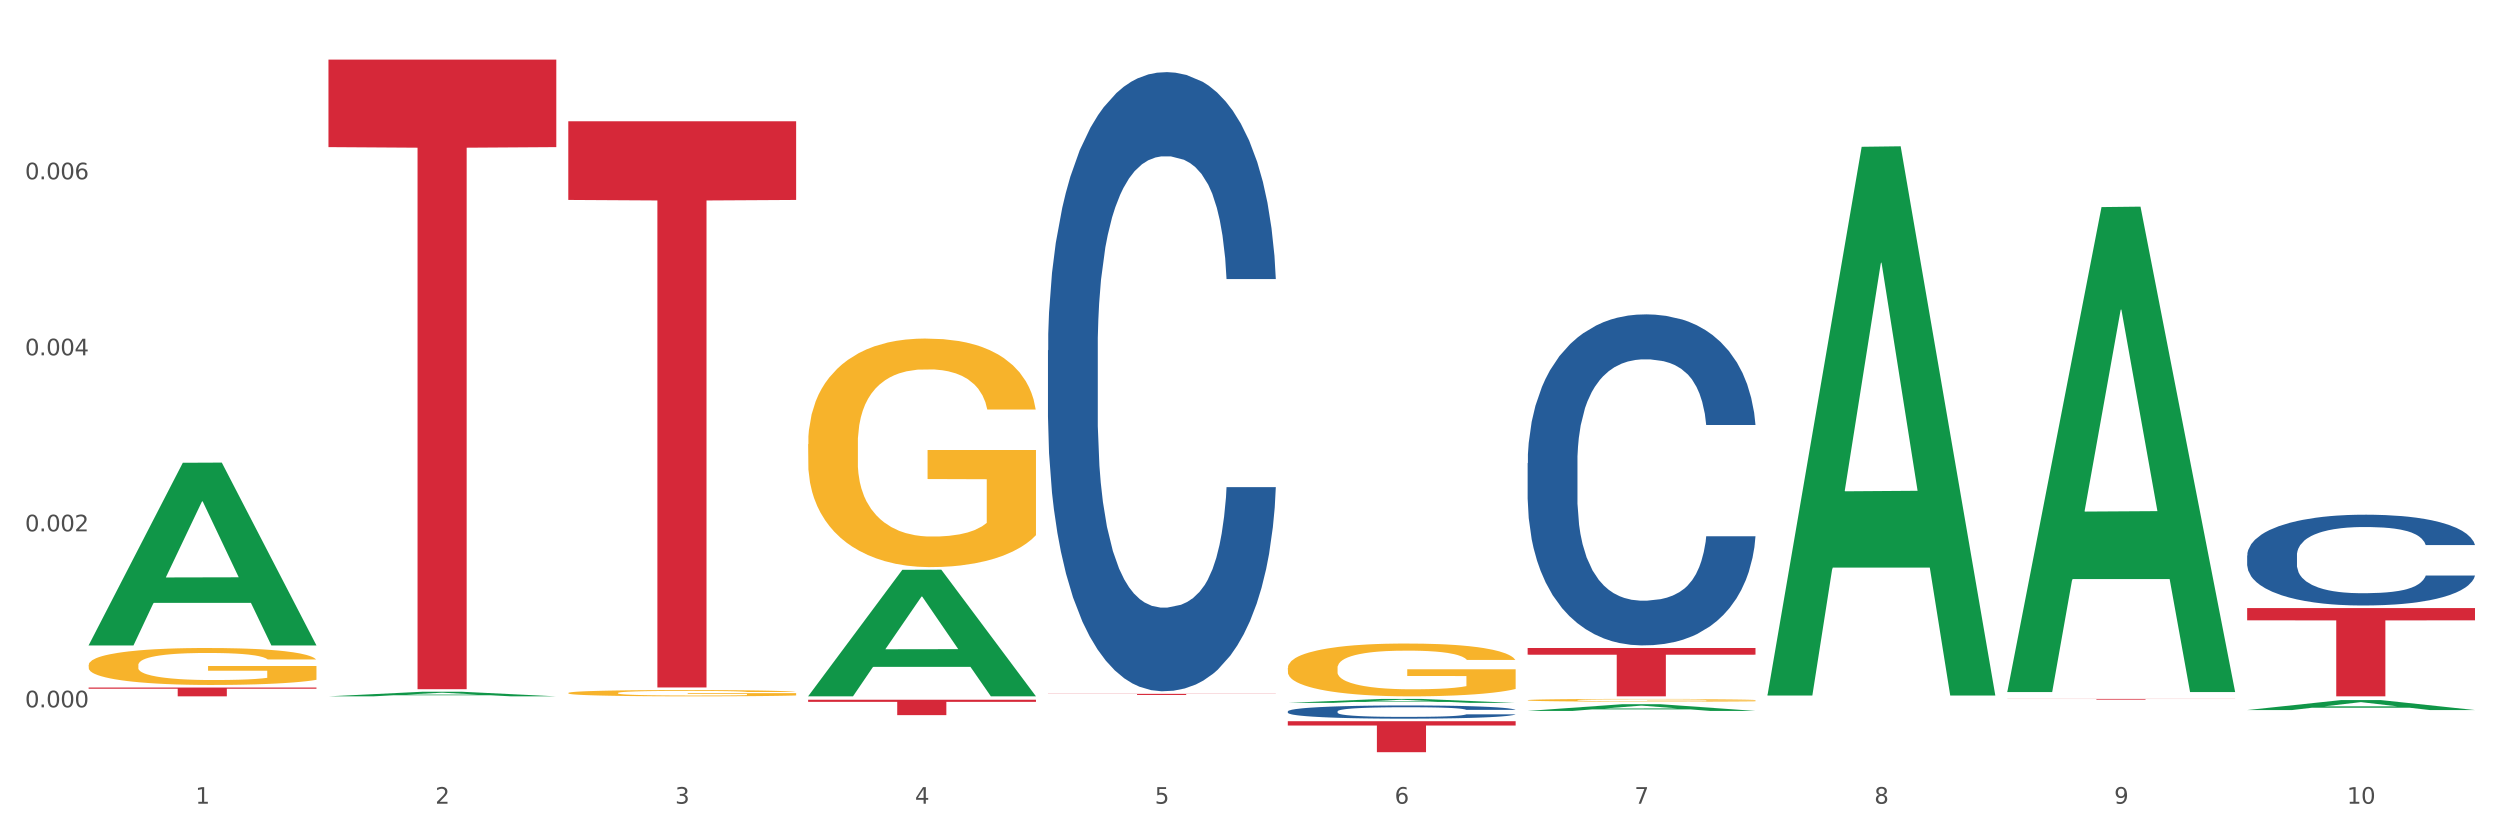
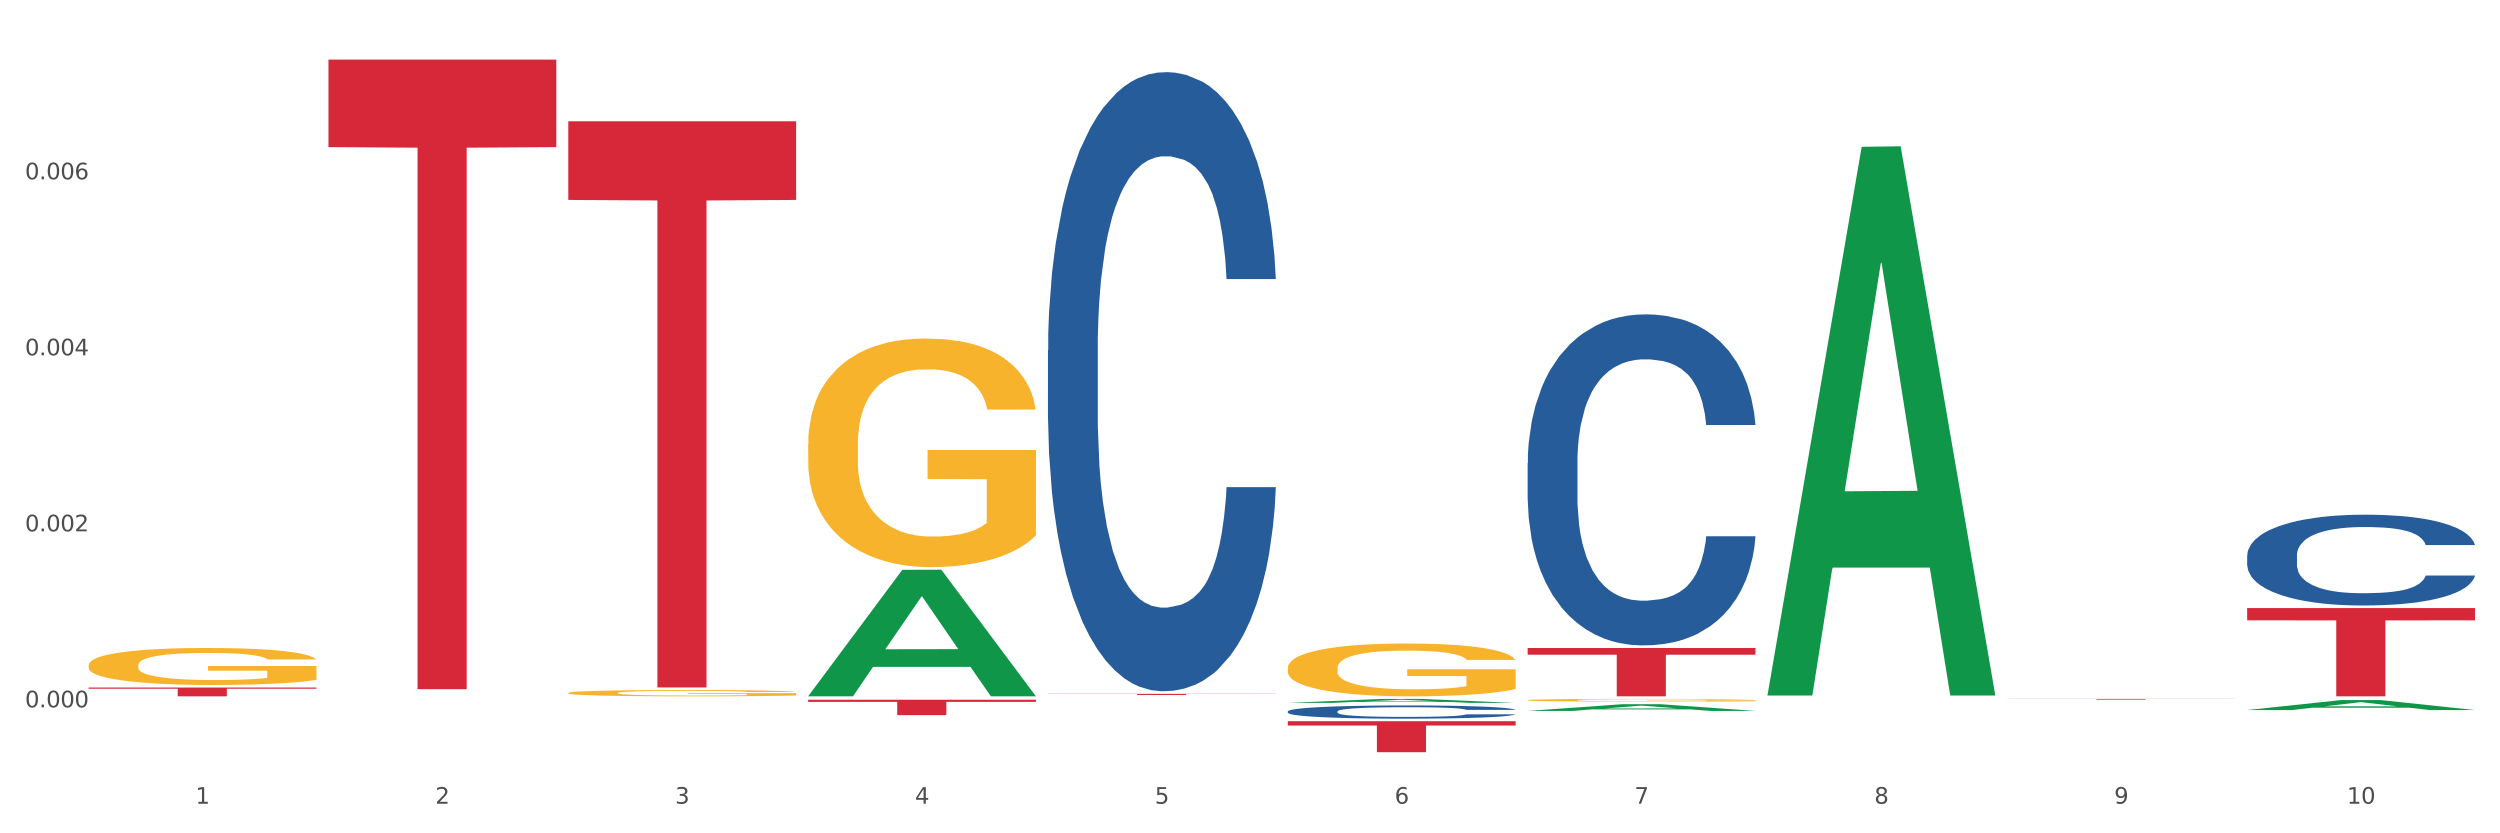
<svg xmlns="http://www.w3.org/2000/svg" xmlns:xlink="http://www.w3.org/1999/xlink" width="1080pt" height="360pt" viewBox="0 0 1080 360" version="1.1">
  <rect x="0" y="0" width="1080" height="360" fill="#333333" stroke="none" />
  <defs>
    <style type="text/css">*{stroke-linejoin: round; stroke-linecap: butt}</style>
  </defs>
  <g id="figure_1">
    <g id="patch_1">
      <path d="M 0 360  L 1080 360  L 1080 0  L 0 0  z " style="fill: #ffffff; stroke: #ffffff; stroke-linejoin: miter" />
    </g>
    <g id="axes_1">
      <g id="matplotlib.axis_1">
        <g id="xtick_1">
          <g id="text_1">
            <g style="fill: #4d4d4d" transform="translate(84.444 347.204) scale(0.096 -0.096)">
              <defs>
                <path id="DejaVuSans-31" d="M 794 531  L 1825 531  L 1825 4091  L 703 3866  L 703 4441  L 1819 4666  L 2450 4666  L 2450 531  L 3481 531  L 3481 0  L 794 0  L 794 531  z " transform="scale(0.016)" />
              </defs>
              <use xlink:href="#DejaVuSans-31" />
            </g>
          </g>
        </g>
        <g id="xtick_2">
          <g id="text_2">
            <g style="fill: #4d4d4d" transform="translate(188.053 347.204) scale(0.096 -0.096)">
              <defs>
                <path id="DejaVuSans-32" d="M 1228 531  L 3431 531  L 3431 0  L 469 0  L 469 531  Q 828 903 1448 1529  Q 2069 2156 2228 2338  Q 2531 2678 2651 2914  Q 2772 3150 2772 3378  Q 2772 3750 2511 3984  Q 2250 4219 1831 4219  Q 1534 4219 1204 4116  Q 875 4013 500 3803  L 500 4441  Q 881 4594 1212 4672  Q 1544 4750 1819 4750  Q 2544 4750 2975 4387  Q 3406 4025 3406 3419  Q 3406 3131 3298 2873  Q 3191 2616 2906 2266  Q 2828 2175 2409 1742  Q 1991 1309 1228 531  z " transform="scale(0.016)" />
              </defs>
              <use xlink:href="#DejaVuSans-32" />
            </g>
          </g>
        </g>
        <g id="xtick_3">
          <g id="text_3">
            <g style="fill: #4d4d4d" transform="translate(291.663 347.204) scale(0.096 -0.096)">
              <defs>
                <path id="DejaVuSans-33" d="M 2597 2516  Q 3050 2419 3304 2112  Q 3559 1806 3559 1356  Q 3559 666 3084 287  Q 2609 -91 1734 -91  Q 1441 -91 1130 -33  Q 819 25 488 141  L 488 750  Q 750 597 1062 519  Q 1375 441 1716 441  Q 2309 441 2620 675  Q 2931 909 2931 1356  Q 2931 1769 2642 2001  Q 2353 2234 1838 2234  L 1294 2234  L 1294 2753  L 1863 2753  Q 2328 2753 2575 2939  Q 2822 3125 2822 3475  Q 2822 3834 2567 4026  Q 2313 4219 1838 4219  Q 1578 4219 1281 4162  Q 984 4106 628 3988  L 628 4550  Q 988 4650 1302 4700  Q 1616 4750 1894 4750  Q 2613 4750 3031 4423  Q 3450 4097 3450 3541  Q 3450 3153 3228 2886  Q 3006 2619 2597 2516  z " transform="scale(0.016)" />
              </defs>
              <use xlink:href="#DejaVuSans-33" />
            </g>
          </g>
        </g>
        <g id="xtick_4">
          <g id="text_4">
            <g style="fill: #4d4d4d" transform="translate(395.273 347.204) scale(0.096 -0.096)">
              <defs>
                <path id="DejaVuSans-34" d="M 2419 4116  L 825 1625  L 2419 1625  L 2419 4116  z M 2253 4666  L 3047 4666  L 3047 1625  L 3713 1625  L 3713 1100  L 3047 1100  L 3047 0  L 2419 0  L 2419 1100  L 313 1100  L 313 1709  L 2253 4666  z " transform="scale(0.016)" />
              </defs>
              <use xlink:href="#DejaVuSans-34" />
            </g>
          </g>
        </g>
        <g id="xtick_5">
          <g id="text_5">
            <g style="fill: #4d4d4d" transform="translate(498.883 347.204) scale(0.096 -0.096)">
              <defs>
                <path id="DejaVuSans-35" d="M 691 4666  L 3169 4666  L 3169 4134  L 1269 4134  L 1269 2991  Q 1406 3038 1543 3061  Q 1681 3084 1819 3084  Q 2600 3084 3056 2656  Q 3513 2228 3513 1497  Q 3513 744 3044 326  Q 2575 -91 1722 -91  Q 1428 -91 1123 -41  Q 819 9 494 109  L 494 744  Q 775 591 1075 516  Q 1375 441 1709 441  Q 2250 441 2565 725  Q 2881 1009 2881 1497  Q 2881 1984 2565 2268  Q 2250 2553 1709 2553  Q 1456 2553 1204 2497  Q 953 2441 691 2322  L 691 4666  z " transform="scale(0.016)" />
              </defs>
              <use xlink:href="#DejaVuSans-35" />
            </g>
          </g>
        </g>
        <g id="xtick_6">
          <g id="text_6">
            <g style="fill: #4d4d4d" transform="translate(602.492 347.204) scale(0.096 -0.096)">
              <defs>
                <path id="DejaVuSans-36" d="M 2113 2584  Q 1688 2584 1439 2293  Q 1191 2003 1191 1497  Q 1191 994 1439 701  Q 1688 409 2113 409  Q 2538 409 2786 701  Q 3034 994 3034 1497  Q 3034 2003 2786 2293  Q 2538 2584 2113 2584  z M 3366 4563  L 3366 3988  Q 3128 4100 2886 4159  Q 2644 4219 2406 4219  Q 1781 4219 1451 3797  Q 1122 3375 1075 2522  Q 1259 2794 1537 2939  Q 1816 3084 2150 3084  Q 2853 3084 3261 2657  Q 3669 2231 3669 1497  Q 3669 778 3244 343  Q 2819 -91 2113 -91  Q 1303 -91 875 529  Q 447 1150 447 2328  Q 447 3434 972 4092  Q 1497 4750 2381 4750  Q 2619 4750 2861 4703  Q 3103 4656 3366 4563  z " transform="scale(0.016)" />
              </defs>
              <use xlink:href="#DejaVuSans-36" />
            </g>
          </g>
        </g>
        <g id="xtick_7">
          <g id="text_7">
            <g style="fill: #4d4d4d" transform="translate(706.102 347.204) scale(0.096 -0.096)">
              <defs>
                <path id="DejaVuSans-37" d="M 525 4666  L 3525 4666  L 3525 4397  L 1831 0  L 1172 0  L 2766 4134  L 525 4134  L 525 4666  z " transform="scale(0.016)" />
              </defs>
              <use xlink:href="#DejaVuSans-37" />
            </g>
          </g>
        </g>
        <g id="xtick_8">
          <g id="text_8">
            <g style="fill: #4d4d4d" transform="translate(809.712 347.204) scale(0.096 -0.096)">
              <defs>
                <path id="DejaVuSans-38" d="M 2034 2216  Q 1584 2216 1326 1975  Q 1069 1734 1069 1313  Q 1069 891 1326 650  Q 1584 409 2034 409  Q 2484 409 2743 651  Q 3003 894 3003 1313  Q 3003 1734 2745 1975  Q 2488 2216 2034 2216  z M 1403 2484  Q 997 2584 770 2862  Q 544 3141 544 3541  Q 544 4100 942 4425  Q 1341 4750 2034 4750  Q 2731 4750 3128 4425  Q 3525 4100 3525 3541  Q 3525 3141 3298 2862  Q 3072 2584 2669 2484  Q 3125 2378 3379 2068  Q 3634 1759 3634 1313  Q 3634 634 3220 271  Q 2806 -91 2034 -91  Q 1263 -91 848 271  Q 434 634 434 1313  Q 434 1759 690 2068  Q 947 2378 1403 2484  z M 1172 3481  Q 1172 3119 1398 2916  Q 1625 2713 2034 2713  Q 2441 2713 2670 2916  Q 2900 3119 2900 3481  Q 2900 3844 2670 4047  Q 2441 4250 2034 4250  Q 1625 4250 1398 4047  Q 1172 3844 1172 3481  z " transform="scale(0.016)" />
              </defs>
              <use xlink:href="#DejaVuSans-38" />
            </g>
          </g>
        </g>
        <g id="xtick_9">
          <g id="text_9">
            <g style="fill: #4d4d4d" transform="translate(913.322 347.204) scale(0.096 -0.096)">
              <defs>
                <path id="DejaVuSans-39" d="M 703 97  L 703 672  Q 941 559 1184 500  Q 1428 441 1663 441  Q 2288 441 2617 861  Q 2947 1281 2994 2138  Q 2813 1869 2534 1725  Q 2256 1581 1919 1581  Q 1219 1581 811 2004  Q 403 2428 403 3163  Q 403 3881 828 4315  Q 1253 4750 1959 4750  Q 2769 4750 3195 4129  Q 3622 3509 3622 2328  Q 3622 1225 3098 567  Q 2575 -91 1691 -91  Q 1453 -91 1209 -44  Q 966 3 703 97  z M 1959 2075  Q 2384 2075 2632 2365  Q 2881 2656 2881 3163  Q 2881 3666 2632 3958  Q 2384 4250 1959 4250  Q 1534 4250 1286 3958  Q 1038 3666 1038 3163  Q 1038 2656 1286 2365  Q 1534 2075 1959 2075  z " transform="scale(0.016)" />
              </defs>
              <use xlink:href="#DejaVuSans-39" />
            </g>
          </g>
        </g>
        <g id="xtick_10">
          <g id="text_10">
            <g style="fill: #4d4d4d" transform="translate(1013.877 347.204) scale(0.096 -0.096)">
              <defs>
                <path id="DejaVuSans-30" d="M 2034 4250  Q 1547 4250 1301 3770  Q 1056 3291 1056 2328  Q 1056 1369 1301 889  Q 1547 409 2034 409  Q 2525 409 2770 889  Q 3016 1369 3016 2328  Q 3016 3291 2770 3770  Q 2525 4250 2034 4250  z M 2034 4750  Q 2819 4750 3233 4129  Q 3647 3509 3647 2328  Q 3647 1150 3233 529  Q 2819 -91 2034 -91  Q 1250 -91 836 529  Q 422 1150 422 2328  Q 422 3509 836 4129  Q 1250 4750 2034 4750  z " transform="scale(0.016)" />
              </defs>
              <use xlink:href="#DejaVuSans-31" />
              <use xlink:href="#DejaVuSans-30" transform="translate(63.623 0)" />
            </g>
          </g>
        </g>
        <g id="xtick_11" />
        <g id="xtick_12" />
        <g id="xtick_13" />
        <g id="xtick_14" />
        <g id="xtick_15" />
        <g id="xtick_16" />
        <g id="xtick_17" />
        <g id="xtick_18" />
        <g id="xtick_19" />
      </g>
      <g id="matplotlib.axis_2">
        <g id="ytick_1">
          <g id="text_11">
            <g style="fill: #4d4d4d" transform="translate(10.8 305.575) scale(0.096 -0.096)">
              <defs>
                <path id="DejaVuSans-2e" d="M 684 794  L 1344 794  L 1344 0  L 684 0  L 684 794  z " transform="scale(0.016)" />
              </defs>
              <use xlink:href="#DejaVuSans-30" />
              <use xlink:href="#DejaVuSans-2e" transform="translate(63.623 0)" />
              <use xlink:href="#DejaVuSans-30" transform="translate(95.41 0)" />
              <use xlink:href="#DejaVuSans-30" transform="translate(159.033 0)" />
              <use xlink:href="#DejaVuSans-30" transform="translate(222.656 0)" />
            </g>
          </g>
        </g>
        <g id="ytick_2">
          <g id="text_12">
            <g style="fill: #4d4d4d" transform="translate(10.8 229.538) scale(0.096 -0.096)">
              <use xlink:href="#DejaVuSans-30" />
              <use xlink:href="#DejaVuSans-2e" transform="translate(63.623 0)" />
              <use xlink:href="#DejaVuSans-30" transform="translate(95.41 0)" />
              <use xlink:href="#DejaVuSans-30" transform="translate(159.033 0)" />
              <use xlink:href="#DejaVuSans-32" transform="translate(222.656 0)" />
            </g>
          </g>
        </g>
        <g id="ytick_3">
          <g id="text_13">
            <g style="fill: #4d4d4d" transform="translate(10.8 153.5) scale(0.096 -0.096)">
              <use xlink:href="#DejaVuSans-30" />
              <use xlink:href="#DejaVuSans-2e" transform="translate(63.623 0)" />
              <use xlink:href="#DejaVuSans-30" transform="translate(95.41 0)" />
              <use xlink:href="#DejaVuSans-30" transform="translate(159.033 0)" />
              <use xlink:href="#DejaVuSans-34" transform="translate(222.656 0)" />
            </g>
          </g>
        </g>
        <g id="ytick_4">
          <g id="text_14">
            <g style="fill: #4d4d4d" transform="translate(10.8 77.463) scale(0.096 -0.096)">
              <use xlink:href="#DejaVuSans-30" />
              <use xlink:href="#DejaVuSans-2e" transform="translate(63.623 0)" />
              <use xlink:href="#DejaVuSans-30" transform="translate(95.41 0)" />
              <use xlink:href="#DejaVuSans-30" transform="translate(159.033 0)" />
              <use xlink:href="#DejaVuSans-36" transform="translate(222.656 0)" />
            </g>
          </g>
        </g>
        <g id="ytick_5" />
        <g id="ytick_6" />
        <g id="ytick_7" />
        <g id="ytick_8" />
      </g>
      <g id="PolyCollection_1">
-         <path d="M 38.283 278.682  L 38.384 278.608  L 78.974 199.915  L 95.818 199.841  L 136.712 278.831  L 117.229 278.831  L 108.401 260.437  L 66.493 260.437  L 66.188 260.734  L 57.664 278.831  L 38.283 278.831  L 38.283 278.682  L 71.769 249.46  L 103.125 249.386  L 87.599 216.677  L 87.396 216.529  L 87.193 216.751  L 71.668 249.386  L 71.769 249.46  L 38.283 278.682  z " clip-path="url(#p1e5bce26fd)" style="fill: #109648" />
        <path d="M 867.161 301.928  L 965.59 301.928  L 965.59 301.972  L 926.872 301.972  L 926.872 302.244  L 905.646 302.244  L 905.646 301.972  L 867.161 301.972  L 867.161 301.928  L 867.161 301.928  z " clip-path="url(#p1e5bce26fd)" style="fill: #d62839" />
        <path d="M 659.941 279.926  L 758.371 279.926  L 758.371 282.83  L 719.652 282.85  L 719.652 300.823  L 698.427 300.823  L 698.427 282.85  L 659.941 282.83  L 659.941 279.946  L 659.941 279.926  z " clip-path="url(#p1e5bce26fd)" style="fill: #d62839" />
        <path d="M 556.332 311.567  L 654.761 311.567  L 654.761 313.426  L 616.042 313.439  L 616.042 324.95  L 594.817 324.95  L 594.817 313.439  L 556.332 313.426  L 556.332 311.579  L 556.332 311.567  z " clip-path="url(#p1e5bce26fd)" style="fill: #d62839" />
        <path d="M 452.722 299.74  L 551.151 299.74  L 551.151 299.808  L 512.433 299.808  L 512.433 300.228  L 491.207 300.228  L 491.207 299.808  L 452.722 299.808  L 452.722 299.74  L 452.722 299.74  z " clip-path="url(#p1e5bce26fd)" style="fill: #d62839" />
        <path d="M 349.112 302.288  L 447.542 302.288  L 447.542 303.211  L 408.823 303.217  L 408.823 308.928  L 387.598 308.928  L 387.598 303.217  L 349.112 303.211  L 349.112 302.294  L 349.112 302.288  z " clip-path="url(#p1e5bce26fd)" style="fill: #d62839" />
        <path d="M 245.502 52.379  L 343.932 52.379  L 343.932 86.372  L 305.213 86.602  L 305.213 296.995  L 283.988 296.995  L 283.988 86.602  L 245.502 86.372  L 245.502 52.608  L 245.502 52.379  z " clip-path="url(#p1e5bce26fd)" style="fill: #d62839" />
        <path d="M 141.893 25.759  L 240.322 25.759  L 240.322 63.553  L 201.603 63.809  L 201.603 297.721  L 180.378 297.721  L 180.378 63.809  L 141.893 63.553  L 141.893 26.015  L 141.893 25.759  z " clip-path="url(#p1e5bce26fd)" style="fill: #d62839" />
        <path d="M 38.283 297.015  L 136.712 297.015  L 136.712 297.542  L 97.994 297.545  L 97.994 300.805  L 76.768 300.805  L 76.768 297.545  L 38.283 297.542  L 38.283 297.019  L 38.283 297.015  z " clip-path="url(#p1e5bce26fd)" style="fill: #d62839" />
        <path d="M 659.941 302.478  L 660.058 302.477  L 660.058 302.438  L 660.29 302.404  L 661.452 302.323  L 663.195 302.255  L 664.474 302.219  L 665.752 302.19  L 667.263 302.161  L 669.122 302.13  L 672.492 302.085  L 674.584 302.063  L 677.14 302.039  L 681.789 302.004  L 685.159 301.984  L 688.645 301.968  L 694.339 301.948  L 698.058 301.94  L 702.009 301.933  L 706.774 301.929  L 710.376 301.928  L 718.279 301.931  L 725.019 301.941  L 728.273 301.948  L 732.456 301.961  L 734.664 301.97  L 738.267 301.988  L 741.985 302.01  L 744.542 302.03  L 748.377 302.067  L 751.282 302.104  L 753.955 302.15  L 755.349 302.181  L 756.395 302.211  L 757.325 302.244  L 758.255 302.298  L 737.337 302.298  L 736.523 302.26  L 735.245 302.224  L 733.386 302.189  L 731.759 302.167  L 728.97 302.14  L 726.413 302.122  L 723.74 302.109  L 720.487 302.099  L 717.93 302.093  L 714.327 302.089  L 707.239 302.09  L 702.474 302.099  L 699.22 302.109  L 697.128 302.119  L 695.269 302.13  L 693.177 302.145  L 690.737 302.168  L 688.994 302.189  L 687.251 302.215  L 685.856 302.241  L 684.578 302.272  L 683.532 302.304  L 682.719 302.338  L 682.021 302.379  L 681.44 302.448  L 681.44 302.597  L 681.673 302.631  L 682.254 302.675  L 682.951 302.709  L 684.113 302.749  L 685.159 302.777  L 687.134 302.816  L 689.342 302.848  L 691.086 302.869  L 692.829 302.887  L 695.85 302.91  L 699.22 302.93  L 702.125 302.942  L 706.077 302.953  L 708.749 302.957  L 711.074 302.959  L 716.768 302.959  L 720.835 302.956  L 725.367 302.949  L 728.854 302.939  L 731.759 302.927  L 735.013 302.907  L 737.104 302.889  L 737.104 302.661  L 711.538 302.66  L 711.538 302.509  L 758.371 302.509  L 758.371 302.953  L 756.395 302.976  L 754.187 302.996  L 751.863 303.015  L 748.377 303.038  L 744.193 303.06  L 740.475 303.075  L 736.523 303.088  L 731.875 303.1  L 725.832 303.111  L 722.113 303.115  L 717.465 303.118  L 712.003 303.119  L 707.239 303.117  L 702.59 303.112  L 697.71 303.102  L 692.945 303.088  L 689.342 303.074  L 685.74 303.056  L 681.905 303.033  L 678.884 303.012  L 676.559 302.992  L 674.003 302.967  L 671.214 302.934  L 669.122 302.905  L 667.263 302.875  L 665.287 302.835  L 663.893 302.802  L 662.498 302.759  L 661.685 302.728  L 660.755 302.679  L 660.058 302.61  L 659.941 302.478  z " clip-path="url(#p1e5bce26fd)" style="fill: #f7b32b" />
        <path d="M 556.332 288.549  L 556.448 288.528  L 556.448 287.778  L 556.68 287.132  L 557.842 285.569  L 559.586 284.277  L 560.864 283.589  L 562.142 283.026  L 563.653 282.464  L 565.512 281.88  L 568.882 281.026  L 570.974 280.588  L 573.531 280.13  L 578.179 279.463  L 581.549 279.088  L 585.035 278.775  L 590.73 278.4  L 594.448 278.233  L 598.4 278.108  L 603.164 278.025  L 606.767 278.004  L 614.669 278.067  L 621.409 278.254  L 624.663 278.4  L 628.846 278.65  L 631.054 278.817  L 634.657 279.15  L 638.375 279.588  L 640.932 279.963  L 644.767 280.672  L 647.672 281.38  L 650.345 282.255  L 651.74 282.86  L 652.785 283.422  L 653.715 284.068  L 654.645 285.089  L 633.727 285.089  L 632.914 284.36  L 631.635 283.672  L 629.776 283.006  L 628.149 282.589  L 625.36 282.068  L 622.803 281.734  L 620.131 281.484  L 616.877 281.276  L 614.32 281.172  L 610.718 281.088  L 603.629 281.109  L 598.864 281.276  L 595.61 281.484  L 593.519 281.672  L 591.659 281.88  L 589.568 282.172  L 587.127 282.61  L 585.384 283.006  L 583.641 283.506  L 582.246 284.006  L 580.968 284.589  L 579.922 285.215  L 579.109 285.861  L 578.412 286.652  L 577.83 287.965  L 577.83 290.82  L 578.063 291.466  L 578.644 292.321  L 579.341 292.967  L 580.503 293.738  L 581.549 294.259  L 583.525 295.009  L 585.733 295.634  L 587.476 296.03  L 589.219 296.363  L 592.24 296.822  L 595.61 297.197  L 598.516 297.426  L 602.467 297.635  L 605.14 297.718  L 607.464 297.76  L 613.158 297.76  L 617.225 297.697  L 621.758 297.551  L 625.244 297.364  L 628.149 297.134  L 631.403 296.759  L 633.495 296.405  L 633.495 292.05  L 607.929 292.029  L 607.929 289.132  L 654.761 289.132  L 654.761 297.635  L 652.785 298.072  L 650.577 298.468  L 648.253 298.822  L 644.767 299.26  L 640.583 299.677  L 636.865 299.969  L 632.914 300.219  L 628.265 300.448  L 622.222 300.656  L 618.504 300.74  L 613.855 300.802  L 608.394 300.823  L 603.629 300.781  L 598.981 300.677  L 594.1 300.49  L 589.335 300.219  L 585.733 299.948  L 582.13 299.614  L 578.295 299.177  L 575.274 298.76  L 572.95 298.385  L 570.393 297.906  L 567.604 297.28  L 565.512 296.718  L 563.653 296.134  L 561.677 295.384  L 560.283 294.738  L 558.888 293.925  L 558.075 293.321  L 557.145 292.383  L 556.448 291.07  L 556.332 288.549  z " clip-path="url(#p1e5bce26fd)" style="fill: #f7b32b" />
        <path d="M 349.112 191.88  L 349.228 191.79  L 349.228 188.543  L 349.461 185.748  L 350.623 178.984  L 352.366 173.392  L 353.644 170.416  L 354.923 167.981  L 356.433 165.546  L 358.293 163.021  L 361.663 159.323  L 363.755 157.429  L 366.311 155.445  L 370.96 152.559  L 374.33 150.936  L 377.816 149.583  L 383.51 147.96  L 387.229 147.238  L 391.18 146.697  L 395.945 146.336  L 399.547 146.246  L 407.449 146.517  L 414.189 147.328  L 417.443 147.96  L 421.627 149.042  L 423.835 149.763  L 427.437 151.206  L 431.156 153.1  L 433.713 154.724  L 437.548 157.79  L 440.453 160.856  L 443.126 164.644  L 444.52 167.259  L 445.566 169.694  L 446.496 172.49  L 447.425 176.909  L 426.508 176.909  L 425.694 173.753  L 424.416 170.777  L 422.557 167.891  L 420.93 166.087  L 418.141 163.832  L 415.584 162.389  L 412.911 161.307  L 409.657 160.405  L 407.101 159.954  L 403.498 159.594  L 396.409 159.684  L 391.645 160.405  L 388.391 161.307  L 386.299 162.119  L 384.44 163.021  L 382.348 164.283  L 379.908 166.177  L 378.165 167.891  L 376.421 170.055  L 375.027 172.22  L 373.749 174.745  L 372.703 177.45  L 371.889 180.246  L 371.192 183.673  L 370.611 189.355  L 370.611 201.711  L 370.843 204.506  L 371.424 208.204  L 372.122 211  L 373.284 214.337  L 374.33 216.591  L 376.305 219.838  L 378.513 222.544  L 380.256 224.257  L 381.999 225.7  L 385.021 227.684  L 388.391 229.307  L 391.296 230.3  L 395.247 231.201  L 397.92 231.562  L 400.244 231.742  L 405.939 231.742  L 410.006 231.472  L 414.538 230.841  L 418.024 230.029  L 420.93 229.037  L 424.183 227.414  L 426.275 225.88  L 426.275 207.031  L 400.709 206.941  L 400.709 194.405  L 447.542 194.405  L 447.542 231.201  L 445.566 233.095  L 443.358 234.809  L 441.034 236.342  L 437.548 238.236  L 433.364 240.04  L 429.645 241.302  L 425.694 242.384  L 421.046 243.377  L 415.003 244.278  L 411.284 244.639  L 406.636 244.91  L 401.174 245  L 396.409 244.819  L 391.761 244.369  L 386.88 243.557  L 382.116 242.384  L 378.513 241.212  L 374.911 239.769  L 371.076 237.875  L 368.054 236.071  L 365.73 234.448  L 363.174 232.374  L 360.385 229.668  L 358.293 227.233  L 356.433 224.708  L 354.458 221.461  L 353.063 218.666  L 351.669 215.148  L 350.855 212.533  L 349.926 208.474  L 349.228 202.793  L 349.112 191.88  z " clip-path="url(#p1e5bce26fd)" style="fill: #f7b32b" />
        <path d="M 245.502 299.358  L 245.619 299.356  L 245.619 299.266  L 245.851 299.189  L 247.013 299.003  L 248.756 298.848  L 250.035 298.766  L 251.313 298.699  L 252.824 298.632  L 254.683 298.562  L 258.053 298.461  L 260.145 298.408  L 262.701 298.354  L 267.35 298.274  L 270.72 298.229  L 274.206 298.192  L 279.9 298.147  L 283.619 298.127  L 287.57 298.112  L 292.335 298.102  L 295.937 298.1  L 303.84 298.107  L 310.58 298.13  L 313.834 298.147  L 318.017 298.177  L 320.225 298.197  L 323.828 298.237  L 327.546 298.289  L 330.103 298.334  L 333.938 298.418  L 336.843 298.503  L 339.516 298.607  L 340.91 298.679  L 341.956 298.747  L 342.886 298.824  L 343.816 298.945  L 322.898 298.945  L 322.084 298.858  L 320.806 298.776  L 318.947 298.697  L 317.32 298.647  L 314.531 298.585  L 311.974 298.545  L 309.301 298.515  L 306.048 298.49  L 303.491 298.478  L 299.888 298.468  L 292.8 298.47  L 288.035 298.49  L 284.781 298.515  L 282.689 298.538  L 280.83 298.562  L 278.738 298.597  L 276.298 298.65  L 274.555 298.697  L 272.812 298.756  L 271.417 298.816  L 270.139 298.886  L 269.093 298.96  L 268.28 299.037  L 267.582 299.132  L 267.001 299.289  L 267.001 299.629  L 267.234 299.706  L 267.815 299.808  L 268.512 299.885  L 269.674 299.977  L 270.72 300.04  L 272.695 300.129  L 274.903 300.204  L 276.647 300.251  L 278.39 300.291  L 281.411 300.346  L 284.781 300.39  L 287.686 300.418  L 291.638 300.443  L 294.31 300.452  L 296.635 300.457  L 302.329 300.457  L 306.396 300.45  L 310.928 300.433  L 314.415 300.41  L 317.32 300.383  L 320.574 300.338  L 322.665 300.296  L 322.665 299.776  L 297.099 299.774  L 297.099 299.428  L 343.932 299.428  L 343.932 300.443  L 341.956 300.495  L 339.748 300.542  L 337.424 300.584  L 333.938 300.636  L 329.754 300.686  L 326.036 300.721  L 322.084 300.751  L 317.436 300.778  L 311.393 300.803  L 307.674 300.813  L 303.026 300.82  L 297.564 300.823  L 292.8 300.818  L 288.151 300.806  L 283.271 300.783  L 278.506 300.751  L 274.903 300.719  L 271.301 300.679  L 267.466 300.627  L 264.445 300.577  L 262.12 300.532  L 259.564 300.475  L 256.775 300.4  L 254.683 300.333  L 252.824 300.263  L 250.848 300.174  L 249.454 300.097  L 248.059 300  L 247.246 299.928  L 246.316 299.816  L 245.619 299.659  L 245.502 299.358  z " clip-path="url(#p1e5bce26fd)" style="fill: #f7b32b" />
        <path d="M 38.283 287.318  L 38.399 287.303  L 38.399 286.778  L 38.632 286.325  L 39.794 285.231  L 41.537 284.327  L 42.815 283.845  L 44.093 283.451  L 45.604 283.058  L 47.464 282.649  L 50.834 282.051  L 52.925 281.745  L 55.482 281.424  L 60.13 280.957  L 63.5 280.694  L 66.987 280.475  L 72.681 280.213  L 76.4 280.096  L 80.351 280.008  L 85.115 279.95  L 88.718 279.935  L 96.62 279.979  L 103.36 280.111  L 106.614 280.213  L 110.798 280.388  L 113.006 280.504  L 116.608 280.738  L 120.327 281.044  L 122.883 281.307  L 126.718 281.803  L 129.623 282.299  L 132.296 282.912  L 133.691 283.335  L 134.737 283.729  L 135.666 284.181  L 136.596 284.896  L 115.678 284.896  L 114.865 284.385  L 113.587 283.904  L 111.727 283.437  L 110.1 283.145  L 107.311 282.78  L 104.755 282.547  L 102.082 282.372  L 98.828 282.226  L 96.271 282.153  L 92.669 282.095  L 85.58 282.109  L 80.816 282.226  L 77.562 282.372  L 75.47 282.503  L 73.611 282.649  L 71.519 282.853  L 69.078 283.16  L 67.335 283.437  L 65.592 283.787  L 64.198 284.137  L 62.919 284.546  L 61.873 284.983  L 61.06 285.436  L 60.363 285.99  L 59.782 286.909  L 59.782 288.908  L 60.014 289.36  L 60.595 289.958  L 61.292 290.41  L 62.455 290.95  L 63.5 291.315  L 65.476 291.84  L 67.684 292.278  L 69.427 292.555  L 71.17 292.788  L 74.192 293.109  L 77.562 293.372  L 80.467 293.533  L 84.418 293.678  L 87.091 293.737  L 89.415 293.766  L 95.109 293.766  L 99.177 293.722  L 103.709 293.62  L 107.195 293.489  L 110.1 293.328  L 113.354 293.066  L 115.446 292.818  L 115.446 289.769  L 89.88 289.754  L 89.88 287.726  L 136.712 287.726  L 136.712 293.678  L 134.737 293.985  L 132.529 294.262  L 130.205 294.51  L 126.718 294.816  L 122.535 295.108  L 118.816 295.312  L 114.865 295.487  L 110.217 295.648  L 104.174 295.794  L 100.455 295.852  L 95.807 295.896  L 90.345 295.911  L 85.58 295.881  L 80.932 295.808  L 76.051 295.677  L 71.286 295.487  L 67.684 295.298  L 64.081 295.064  L 60.247 294.758  L 57.225 294.466  L 54.901 294.204  L 52.344 293.868  L 49.555 293.43  L 47.464 293.036  L 45.604 292.628  L 43.629 292.103  L 42.234 291.651  L 40.84 291.082  L 40.026 290.658  L 39.096 290.002  L 38.399 289.083  L 38.283 287.318  z " clip-path="url(#p1e5bce26fd)" style="fill: #f7b32b" />
        <path d="M 970.771 239.971  L 970.887 239.935  L 970.887 238.932  L 971.236 237.571  L 972.516 235.063  L 974.145 233.165  L 976.937 230.944  L 978.45 230.012  L 980.428 228.973  L 984.5 227.29  L 989.154 225.857  L 992.411 225.068  L 994.854 224.567  L 1000.323 223.671  L 1003.464 223.277  L 1006.722 222.955  L 1009.514 222.74  L 1014.168 222.489  L 1017.891 222.382  L 1022.196 222.346  L 1025.803 222.382  L 1030.573 222.525  L 1037.554 222.955  L 1040.23 223.206  L 1043.836 223.635  L 1047.56 224.209  L 1050.585 224.782  L 1054.075 225.606  L 1057.682 226.68  L 1061.172 228.042  L 1063.615 229.296  L 1065.593 230.621  L 1067.338 232.233  L 1068.618 233.989  L 1069.2 235.457  L 1047.909 235.457  L 1047.327 234.132  L 1046.163 232.699  L 1045 231.732  L 1043.72 230.944  L 1041.742 230.048  L 1039.997 229.475  L 1037.088 228.794  L 1034.412 228.364  L 1032.202 228.113  L 1029.526 227.899  L 1023.825 227.684  L 1019.753 227.684  L 1017.193 227.755  L 1014.052 227.934  L 1011.376 228.185  L 1008.234 228.615  L 1005.791 229.081  L 1003.348 229.69  L 1001.952 230.12  L 999.857 230.908  L 998.461 231.553  L 996.6 232.663  L 995.553 233.451  L 993.691 235.493  L 992.877 236.998  L 992.528 238.037  L 992.295 239.183  L 992.295 244.772  L 992.993 247.279  L 993.575 248.354  L 994.505 249.572  L 996.251 251.148  L 998.81 252.689  L 1001.486 253.799  L 1003.697 254.48  L 1005.791 254.981  L 1007.885 255.376  L 1010.445 255.734  L 1012.539 255.949  L 1015.681 256.164  L 1019.404 256.271  L 1022.312 256.271  L 1028.246 256.092  L 1030.922 255.913  L 1033.482 255.662  L 1036.274 255.268  L 1038.484 254.838  L 1039.764 254.516  L 1041.859 253.835  L 1043.487 253.119  L 1044.884 252.295  L 1045.814 251.578  L 1046.861 250.503  L 1047.676 249.285  L 1047.909 248.641  L 1069.2 248.641  L 1068.735 249.93  L 1067.92 251.184  L 1066.291 252.868  L 1065.012 253.835  L 1063.034 255.017  L 1060.939 256.02  L 1058.031 257.131  L 1055.355 257.955  L 1052.562 258.671  L 1049.537 259.316  L 1044.069 260.212  L 1042.091 260.463  L 1037.903 260.892  L 1034.645 261.143  L 1029.875 261.394  L 1024.988 261.537  L 1019.869 261.573  L 1015.332 261.501  L 1010.329 261.287  L 1007.187 261.072  L 1003.697 260.749  L 999.625 260.248  L 995.785 259.639  L 992.179 258.922  L 988.804 258.098  L 985.663 257.167  L 981.591 255.626  L 978.566 254.122  L 976.355 252.725  L 974.843 251.542  L 973.33 250.038  L 972.516 248.999  L 971.236 246.491  L 970.771 244.163  L 970.771 239.971  z " clip-path="url(#p1e5bce26fd)" style="fill: #255c99" />
        <path d="M 659.941 200.063  L 660.058 199.932  L 660.058 196.275  L 660.407 191.312  L 661.687 182.169  L 663.316 175.247  L 666.108 167.149  L 667.62 163.753  L 669.598 159.965  L 673.67 153.826  L 678.324 148.602  L 681.582 145.729  L 684.025 143.9  L 689.494 140.635  L 692.635 139.198  L 695.893 138.023  L 698.685 137.239  L 703.339 136.325  L 707.062 135.933  L 711.367 135.802  L 714.973 135.933  L 719.744 136.455  L 726.724 138.023  L 729.4 138.937  L 733.007 140.504  L 736.73 142.594  L 739.755 144.684  L 743.246 147.688  L 746.852 151.606  L 750.343 156.569  L 752.786 161.141  L 754.764 165.973  L 756.509 171.851  L 757.789 178.251  L 758.371 183.606  L 737.079 183.606  L 736.498 178.773  L 735.334 173.549  L 734.171 170.022  L 732.891 167.149  L 730.913 163.883  L 729.168 161.794  L 726.259 159.312  L 723.583 157.745  L 721.373 156.83  L 718.697 156.047  L 712.996 155.263  L 708.923 155.263  L 706.364 155.524  L 703.222 156.177  L 700.546 157.092  L 697.405 158.659  L 694.962 160.357  L 692.519 162.577  L 691.122 164.145  L 689.028 167.018  L 687.632 169.369  L 685.77 173.418  L 684.723 176.292  L 682.862 183.736  L 682.047 189.222  L 681.698 193.01  L 681.466 197.189  L 681.466 217.565  L 682.164 226.707  L 682.745 230.626  L 683.676 235.067  L 685.421 240.813  L 687.981 246.43  L 690.657 250.479  L 692.868 252.96  L 694.962 254.789  L 697.056 256.225  L 699.616 257.532  L 701.71 258.315  L 704.851 259.099  L 708.574 259.491  L 711.483 259.491  L 717.417 258.838  L 720.093 258.185  L 722.652 257.27  L 725.445 255.834  L 727.655 254.266  L 728.935 253.091  L 731.029 250.609  L 732.658 247.997  L 734.054 244.993  L 734.985 242.381  L 736.032 238.462  L 736.847 234.022  L 737.079 231.671  L 758.371 231.671  L 757.905 236.373  L 757.091 240.944  L 755.462 247.083  L 754.182 250.609  L 752.204 254.919  L 750.11 258.576  L 747.201 262.625  L 744.526 265.629  L 741.733 268.242  L 738.708 270.593  L 733.24 273.858  L 731.262 274.772  L 727.074 276.34  L 723.816 277.254  L 719.046 278.168  L 714.159 278.691  L 709.04 278.821  L 704.502 278.56  L 699.499 277.776  L 696.358 276.993  L 692.868 275.817  L 688.795 273.989  L 684.956 271.768  L 681.349 269.156  L 677.975 266.152  L 674.834 262.756  L 670.762 257.14  L 667.737 251.654  L 665.526 246.56  L 664.014 242.25  L 662.501 236.764  L 661.687 232.977  L 660.407 223.834  L 659.941 215.344  L 659.941 200.063  z " clip-path="url(#p1e5bce26fd)" style="fill: #255c99" />
        <path d="M 970.771 262.678  L 1069.2 262.678  L 1069.2 267.979  L 1030.481 268.015  L 1030.481 300.823  L 1009.256 300.823  L 1009.256 268.015  L 970.771 267.979  L 970.771 262.714  L 970.771 262.678  z " clip-path="url(#p1e5bce26fd)" style="fill: #d62839" />
        <path d="M 556.332 307.319  L 556.448 307.314  L 556.448 307.168  L 556.797 306.97  L 558.077 306.605  L 559.706 306.329  L 562.498 306.005  L 564.011 305.87  L 565.989 305.719  L 570.061 305.474  L 574.715 305.265  L 577.972 305.151  L 580.415 305.078  L 585.884 304.947  L 589.025 304.89  L 592.283 304.843  L 595.075 304.812  L 599.729 304.775  L 603.452 304.76  L 607.757 304.754  L 611.364 304.76  L 616.134 304.78  L 623.115 304.843  L 625.791 304.879  L 629.397 304.942  L 633.121 305.025  L 636.146 305.109  L 639.636 305.229  L 643.243 305.385  L 646.733 305.583  L 649.176 305.766  L 651.154 305.958  L 652.899 306.193  L 654.179 306.448  L 654.761 306.662  L 633.47 306.662  L 632.888 306.469  L 631.724 306.261  L 630.561 306.12  L 629.281 306.005  L 627.303 305.875  L 625.558 305.792  L 622.649 305.693  L 619.973 305.63  L 617.763 305.594  L 615.087 305.562  L 609.386 305.531  L 605.314 305.531  L 602.754 305.541  L 599.613 305.568  L 596.937 305.604  L 593.795 305.667  L 591.352 305.734  L 588.909 305.823  L 587.513 305.885  L 585.418 306  L 584.022 306.094  L 582.161 306.256  L 581.114 306.37  L 579.252 306.667  L 578.438 306.886  L 578.089 307.037  L 577.856 307.204  L 577.856 308.017  L 578.554 308.382  L 579.136 308.539  L 580.066 308.716  L 581.812 308.945  L 584.371 309.169  L 587.047 309.331  L 589.258 309.43  L 591.352 309.503  L 593.446 309.56  L 596.006 309.612  L 598.1 309.644  L 601.242 309.675  L 604.965 309.691  L 607.873 309.691  L 613.807 309.664  L 616.483 309.638  L 619.043 309.602  L 621.835 309.545  L 624.045 309.482  L 625.325 309.435  L 627.42 309.336  L 629.048 309.232  L 630.445 309.112  L 631.375 309.008  L 632.422 308.851  L 633.237 308.674  L 633.47 308.58  L 654.761 308.58  L 654.296 308.768  L 653.481 308.95  L 651.852 309.195  L 650.573 309.336  L 648.595 309.508  L 646.5 309.654  L 643.592 309.816  L 640.916 309.936  L 638.123 310.04  L 635.098 310.134  L 629.63 310.264  L 627.652 310.3  L 623.464 310.363  L 620.206 310.399  L 615.436 310.436  L 610.549 310.457  L 605.43 310.462  L 600.893 310.452  L 595.89 310.42  L 592.748 310.389  L 589.258 310.342  L 585.186 310.269  L 581.346 310.181  L 577.74 310.076  L 574.365 309.956  L 571.224 309.821  L 567.152 309.597  L 564.127 309.378  L 561.916 309.175  L 560.404 309.003  L 558.891 308.784  L 558.077 308.632  L 556.797 308.268  L 556.332 307.929  L 556.332 307.319  z " clip-path="url(#p1e5bce26fd)" style="fill: #255c99" />
        <path d="M 452.722 151.337  L 452.838 151.093  L 452.838 144.253  L 453.187 134.97  L 454.467 117.871  L 456.096 104.924  L 458.888 89.779  L 460.401 83.428  L 462.379 76.344  L 466.451 64.863  L 471.105 55.092  L 474.362 49.718  L 476.806 46.298  L 482.274 40.191  L 485.415 37.504  L 488.673 35.306  L 491.465 33.84  L 496.119 32.13  L 499.842 31.397  L 504.147 31.153  L 507.754 31.397  L 512.524 32.375  L 519.505 35.306  L 522.181 37.016  L 525.788 39.947  L 529.511 43.856  L 532.536 47.764  L 536.026 53.382  L 539.633 60.711  L 543.123 69.993  L 545.567 78.543  L 547.545 87.581  L 549.29 98.573  L 550.57 110.543  L 551.151 120.558  L 529.86 120.558  L 529.278 111.52  L 528.115 101.749  L 526.951 95.153  L 525.671 89.779  L 523.693 83.673  L 521.948 79.764  L 519.04 75.123  L 516.364 72.192  L 514.153 70.482  L 511.477 69.016  L 505.776 67.55  L 501.704 67.55  L 499.144 68.039  L 496.003 69.26  L 493.327 70.97  L 490.186 73.901  L 487.742 77.077  L 485.299 81.23  L 483.903 84.161  L 481.809 89.535  L 480.412 93.932  L 478.551 101.505  L 477.504 106.879  L 475.642 120.802  L 474.828 131.062  L 474.479 138.146  L 474.246 145.963  L 474.246 184.07  L 474.944 201.169  L 475.526 208.497  L 476.457 216.803  L 478.202 227.551  L 480.762 238.055  L 483.438 245.627  L 485.648 250.269  L 487.742 253.688  L 489.837 256.375  L 492.396 258.818  L 494.49 260.284  L 497.632 261.75  L 501.355 262.482  L 504.264 262.482  L 510.197 261.261  L 512.873 260.04  L 515.433 258.33  L 518.225 255.643  L 520.436 252.711  L 521.716 250.513  L 523.81 245.872  L 525.439 240.986  L 526.835 235.368  L 527.766 230.482  L 528.813 223.154  L 529.627 214.849  L 529.86 210.452  L 551.151 210.452  L 550.686 219.246  L 549.871 227.795  L 548.243 239.276  L 546.963 245.872  L 544.985 253.933  L 542.891 260.772  L 539.982 268.345  L 537.306 273.963  L 534.514 278.849  L 531.489 283.246  L 526.02 289.353  L 524.042 291.063  L 519.854 293.994  L 516.596 295.704  L 511.826 297.414  L 506.94 298.391  L 501.82 298.635  L 497.283 298.147  L 492.28 296.681  L 489.138 295.215  L 485.648 293.017  L 481.576 289.597  L 477.737 285.444  L 474.13 280.559  L 470.756 274.94  L 467.614 268.589  L 463.542 258.085  L 460.517 247.826  L 458.307 238.299  L 456.794 230.238  L 455.282 219.978  L 454.467 212.894  L 453.187 195.795  L 452.722 179.917  L 452.722 151.337  z " clip-path="url(#p1e5bce26fd)" style="fill: #255c99" />
-         <path d="M 141.893 300.819  L 141.994 300.817  L 182.584 298.827  L 199.428 298.826  L 240.322 300.823  L 220.839 300.823  L 212.011 300.358  L 170.102 300.358  L 169.798 300.365  L 161.274 300.823  L 141.893 300.823  L 141.893 300.819  L 175.379 300.08  L 206.734 300.078  L 191.209 299.251  L 191.006 299.248  L 190.803 299.253  L 175.278 300.078  L 175.379 300.08  L 141.893 300.819  z " clip-path="url(#p1e5bce26fd)" style="fill: #109648" />
        <path d="M 349.112 300.72  L 349.214 300.669  L 389.803 246.156  L 406.648 246.105  L 447.542 300.823  L 428.059 300.823  L 419.23 288.081  L 377.322 288.081  L 377.017 288.287  L 368.494 300.823  L 349.112 300.823  L 349.112 300.72  L 382.598 280.477  L 413.954 280.426  L 398.428 257.768  L 398.225 257.665  L 398.022 257.819  L 382.497 280.426  L 382.598 280.477  L 349.112 300.72  z " clip-path="url(#p1e5bce26fd)" style="fill: #109648" />
        <path d="M 556.332 303.646  L 556.433 303.645  L 597.023 301.929  L 613.867 301.928  L 654.761 303.65  L 635.278 303.65  L 626.45 303.249  L 584.541 303.249  L 584.237 303.255  L 575.713 303.65  L 556.332 303.65  L 556.332 303.646  L 589.818 303.009  L 621.173 303.008  L 605.648 302.295  L 605.445 302.291  L 605.242 302.296  L 589.717 303.008  L 589.818 303.009  L 556.332 303.646  z " clip-path="url(#p1e5bce26fd)" style="fill: #109648" />
        <path d="M 659.941 307.118  L 660.043 307.115  L 700.632 304.227  L 717.477 304.224  L 758.371 307.123  L 738.888 307.123  L 730.06 306.448  L 688.151 306.448  L 687.847 306.459  L 679.323 307.123  L 659.941 307.123  L 659.941 307.118  L 693.428 306.045  L 724.783 306.042  L 709.258 304.842  L 709.055 304.837  L 708.852 304.845  L 693.326 306.042  L 693.428 306.045  L 659.941 307.118  z " clip-path="url(#p1e5bce26fd)" style="fill: #109648" />
        <path d="M 763.551 300.021  L 763.653 299.798  L 804.242 63.415  L 821.087 63.193  L 861.981 300.467  L 842.498 300.467  L 833.669 245.214  L 791.761 245.214  L 791.456 246.105  L 782.933 300.467  L 763.551 300.467  L 763.551 300.021  L 797.037 212.241  L 828.393 212.018  L 812.867 113.767  L 812.664 113.321  L 812.461 113.989  L 796.936 212.018  L 797.037 212.241  L 763.551 300.021  z " clip-path="url(#p1e5bce26fd)" style="fill: #109648" />
-         <path d="M 867.161 298.586  L 867.262 298.389  L 907.852 89.462  L 924.696 89.265  L 965.59 298.98  L 946.107 298.98  L 937.279 250.145  L 895.371 250.145  L 895.066 250.932  L 886.542 298.98  L 867.161 298.98  L 867.161 298.586  L 900.647 221.001  L 932.003 220.804  L 916.477 133.965  L 916.274 133.571  L 916.071 134.162  L 900.546 220.804  L 900.647 221.001  L 867.161 298.586  z " clip-path="url(#p1e5bce26fd)" style="fill: #109648" />
        <path d="M 970.771 306.738  L 970.872 306.734  L 1011.462 302.42  L 1028.306 302.416  L 1069.2 306.746  L 1049.717 306.746  L 1040.889 305.738  L 998.98 305.738  L 998.676 305.754  L 990.152 306.746  L 970.771 306.746  L 970.771 306.738  L 1004.257 305.136  L 1035.612 305.132  L 1020.087 303.339  L 1019.884 303.33  L 1019.681 303.343  L 1004.156 305.132  L 1004.257 305.136  L 970.771 306.738  z " clip-path="url(#p1e5bce26fd)" style="fill: #109648" />
      </g>
    </g>
  </g>
  <defs>
    <clipPath id="p1e5bce26fd">
      <rect x="38.283" y="10.8" width="1030.917" height="329.109" />
    </clipPath>
  </defs>
</svg>